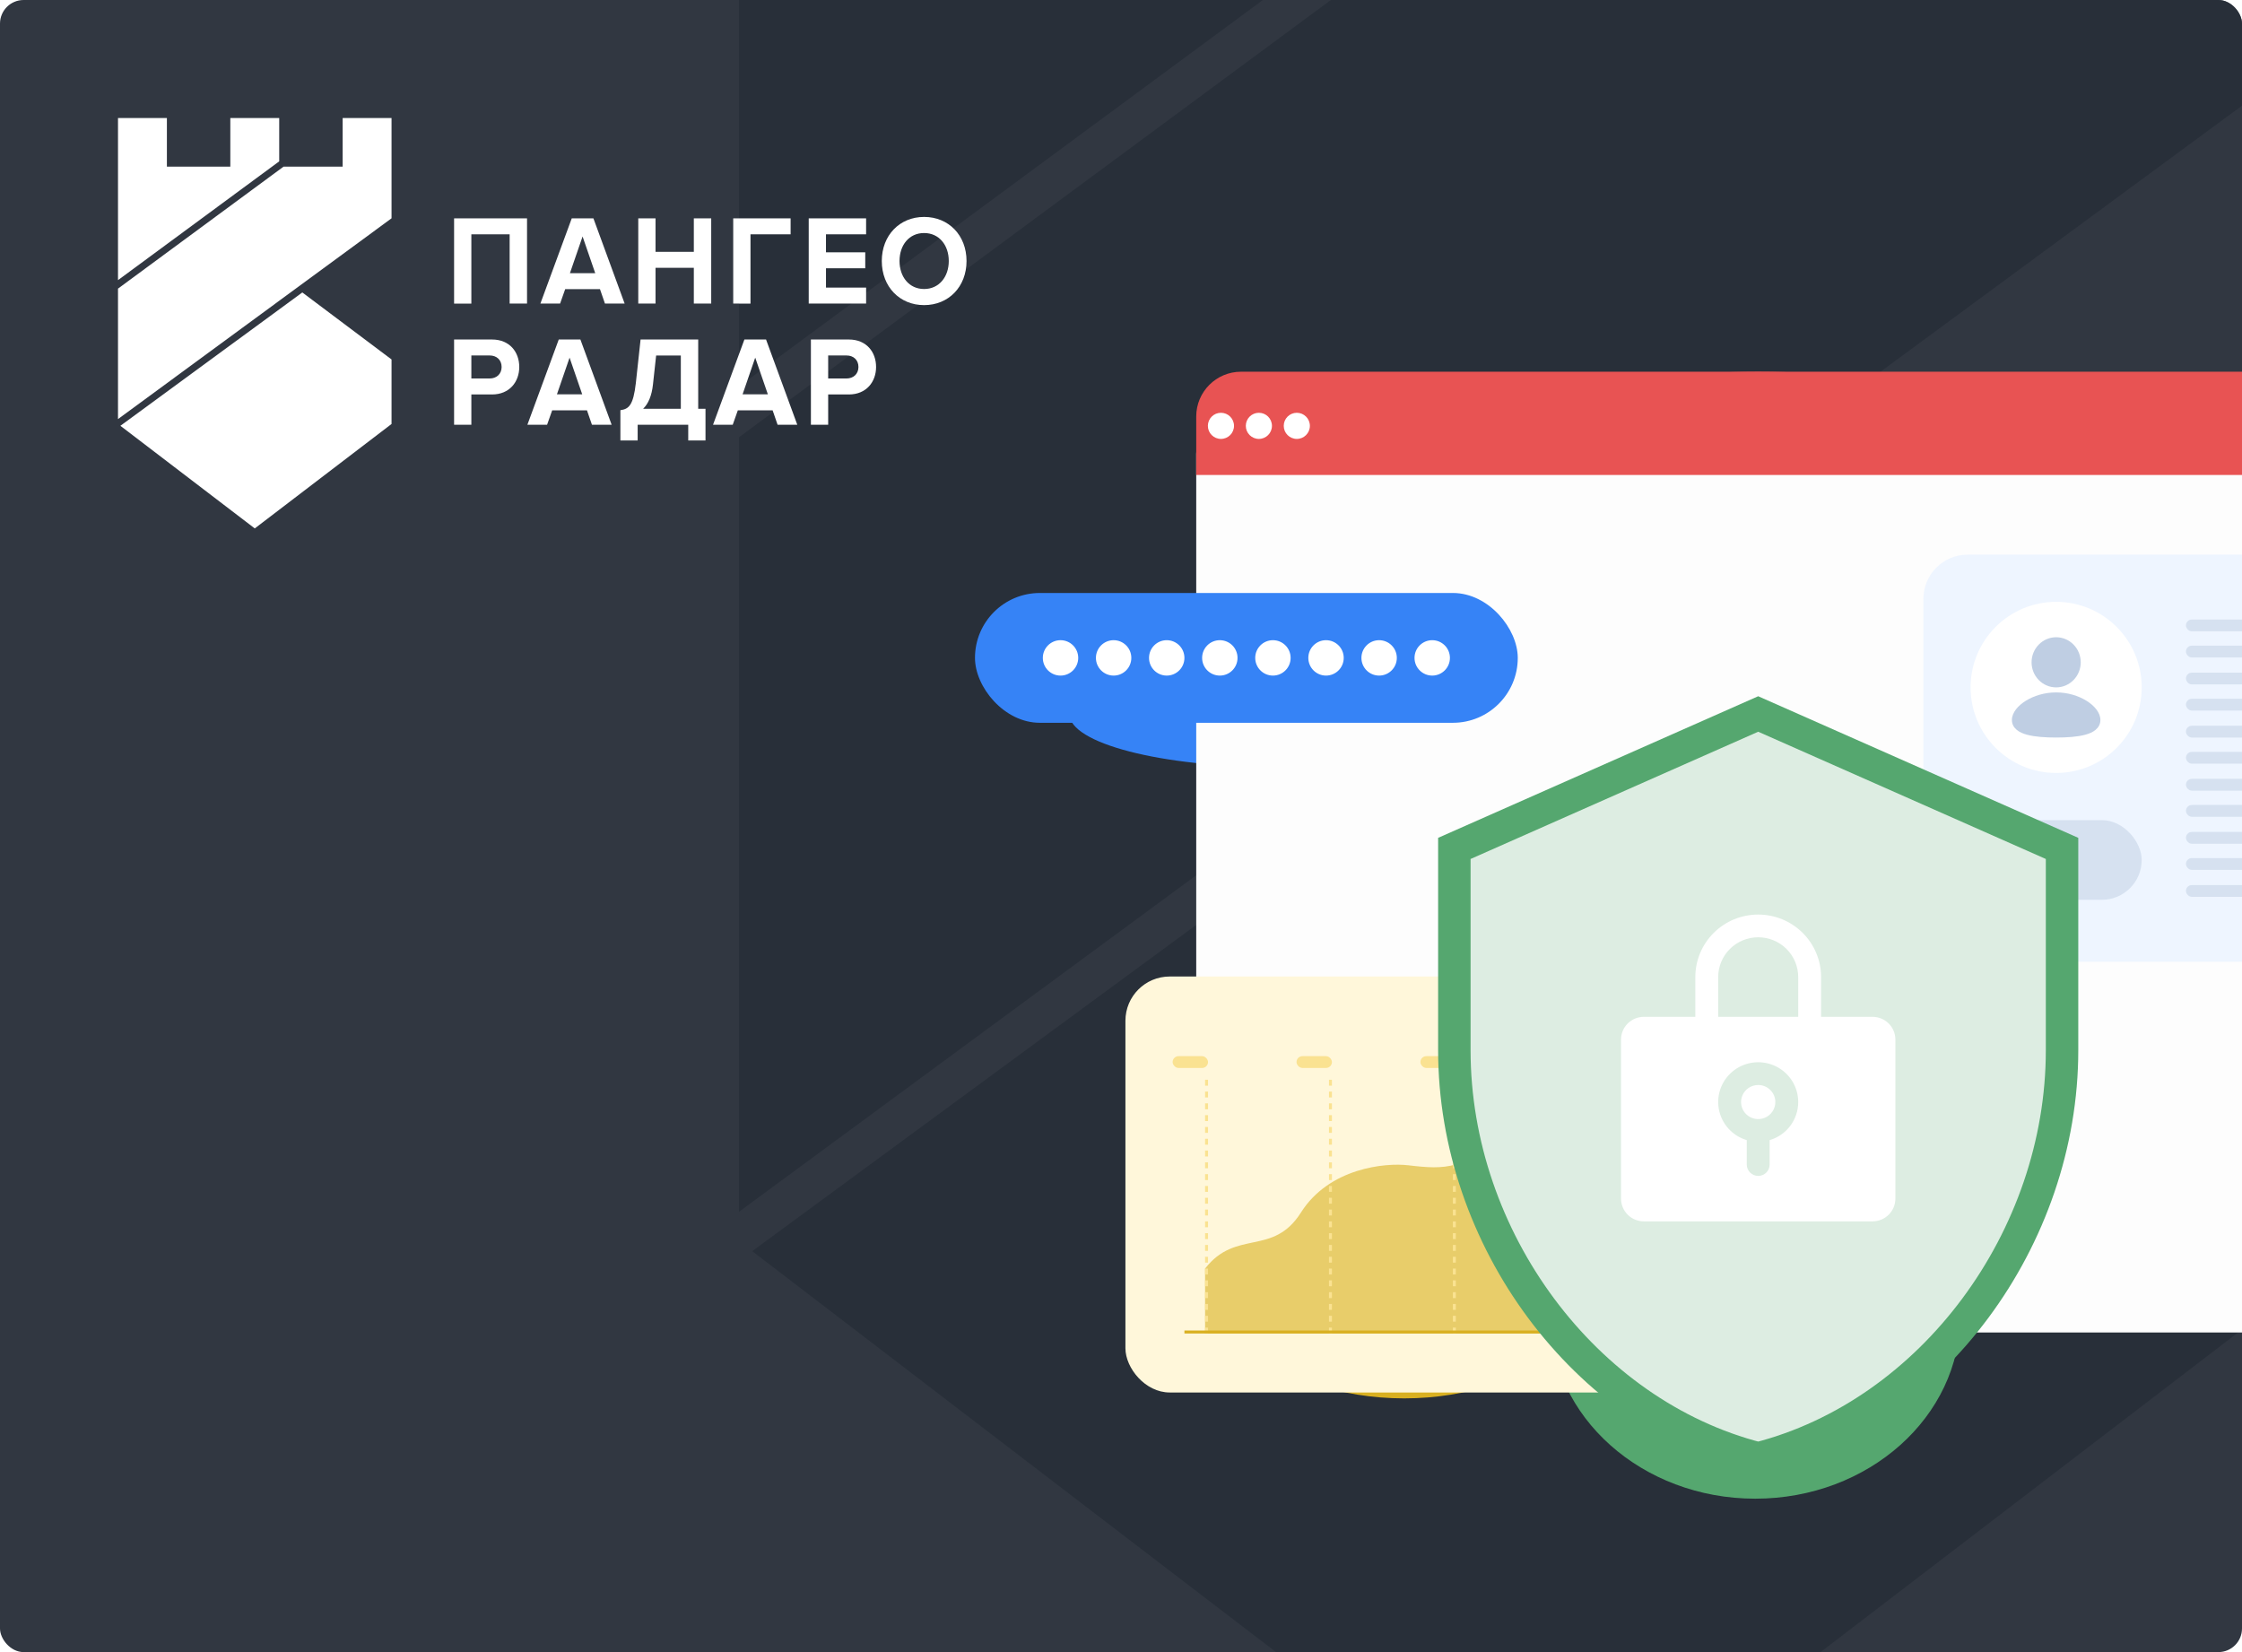
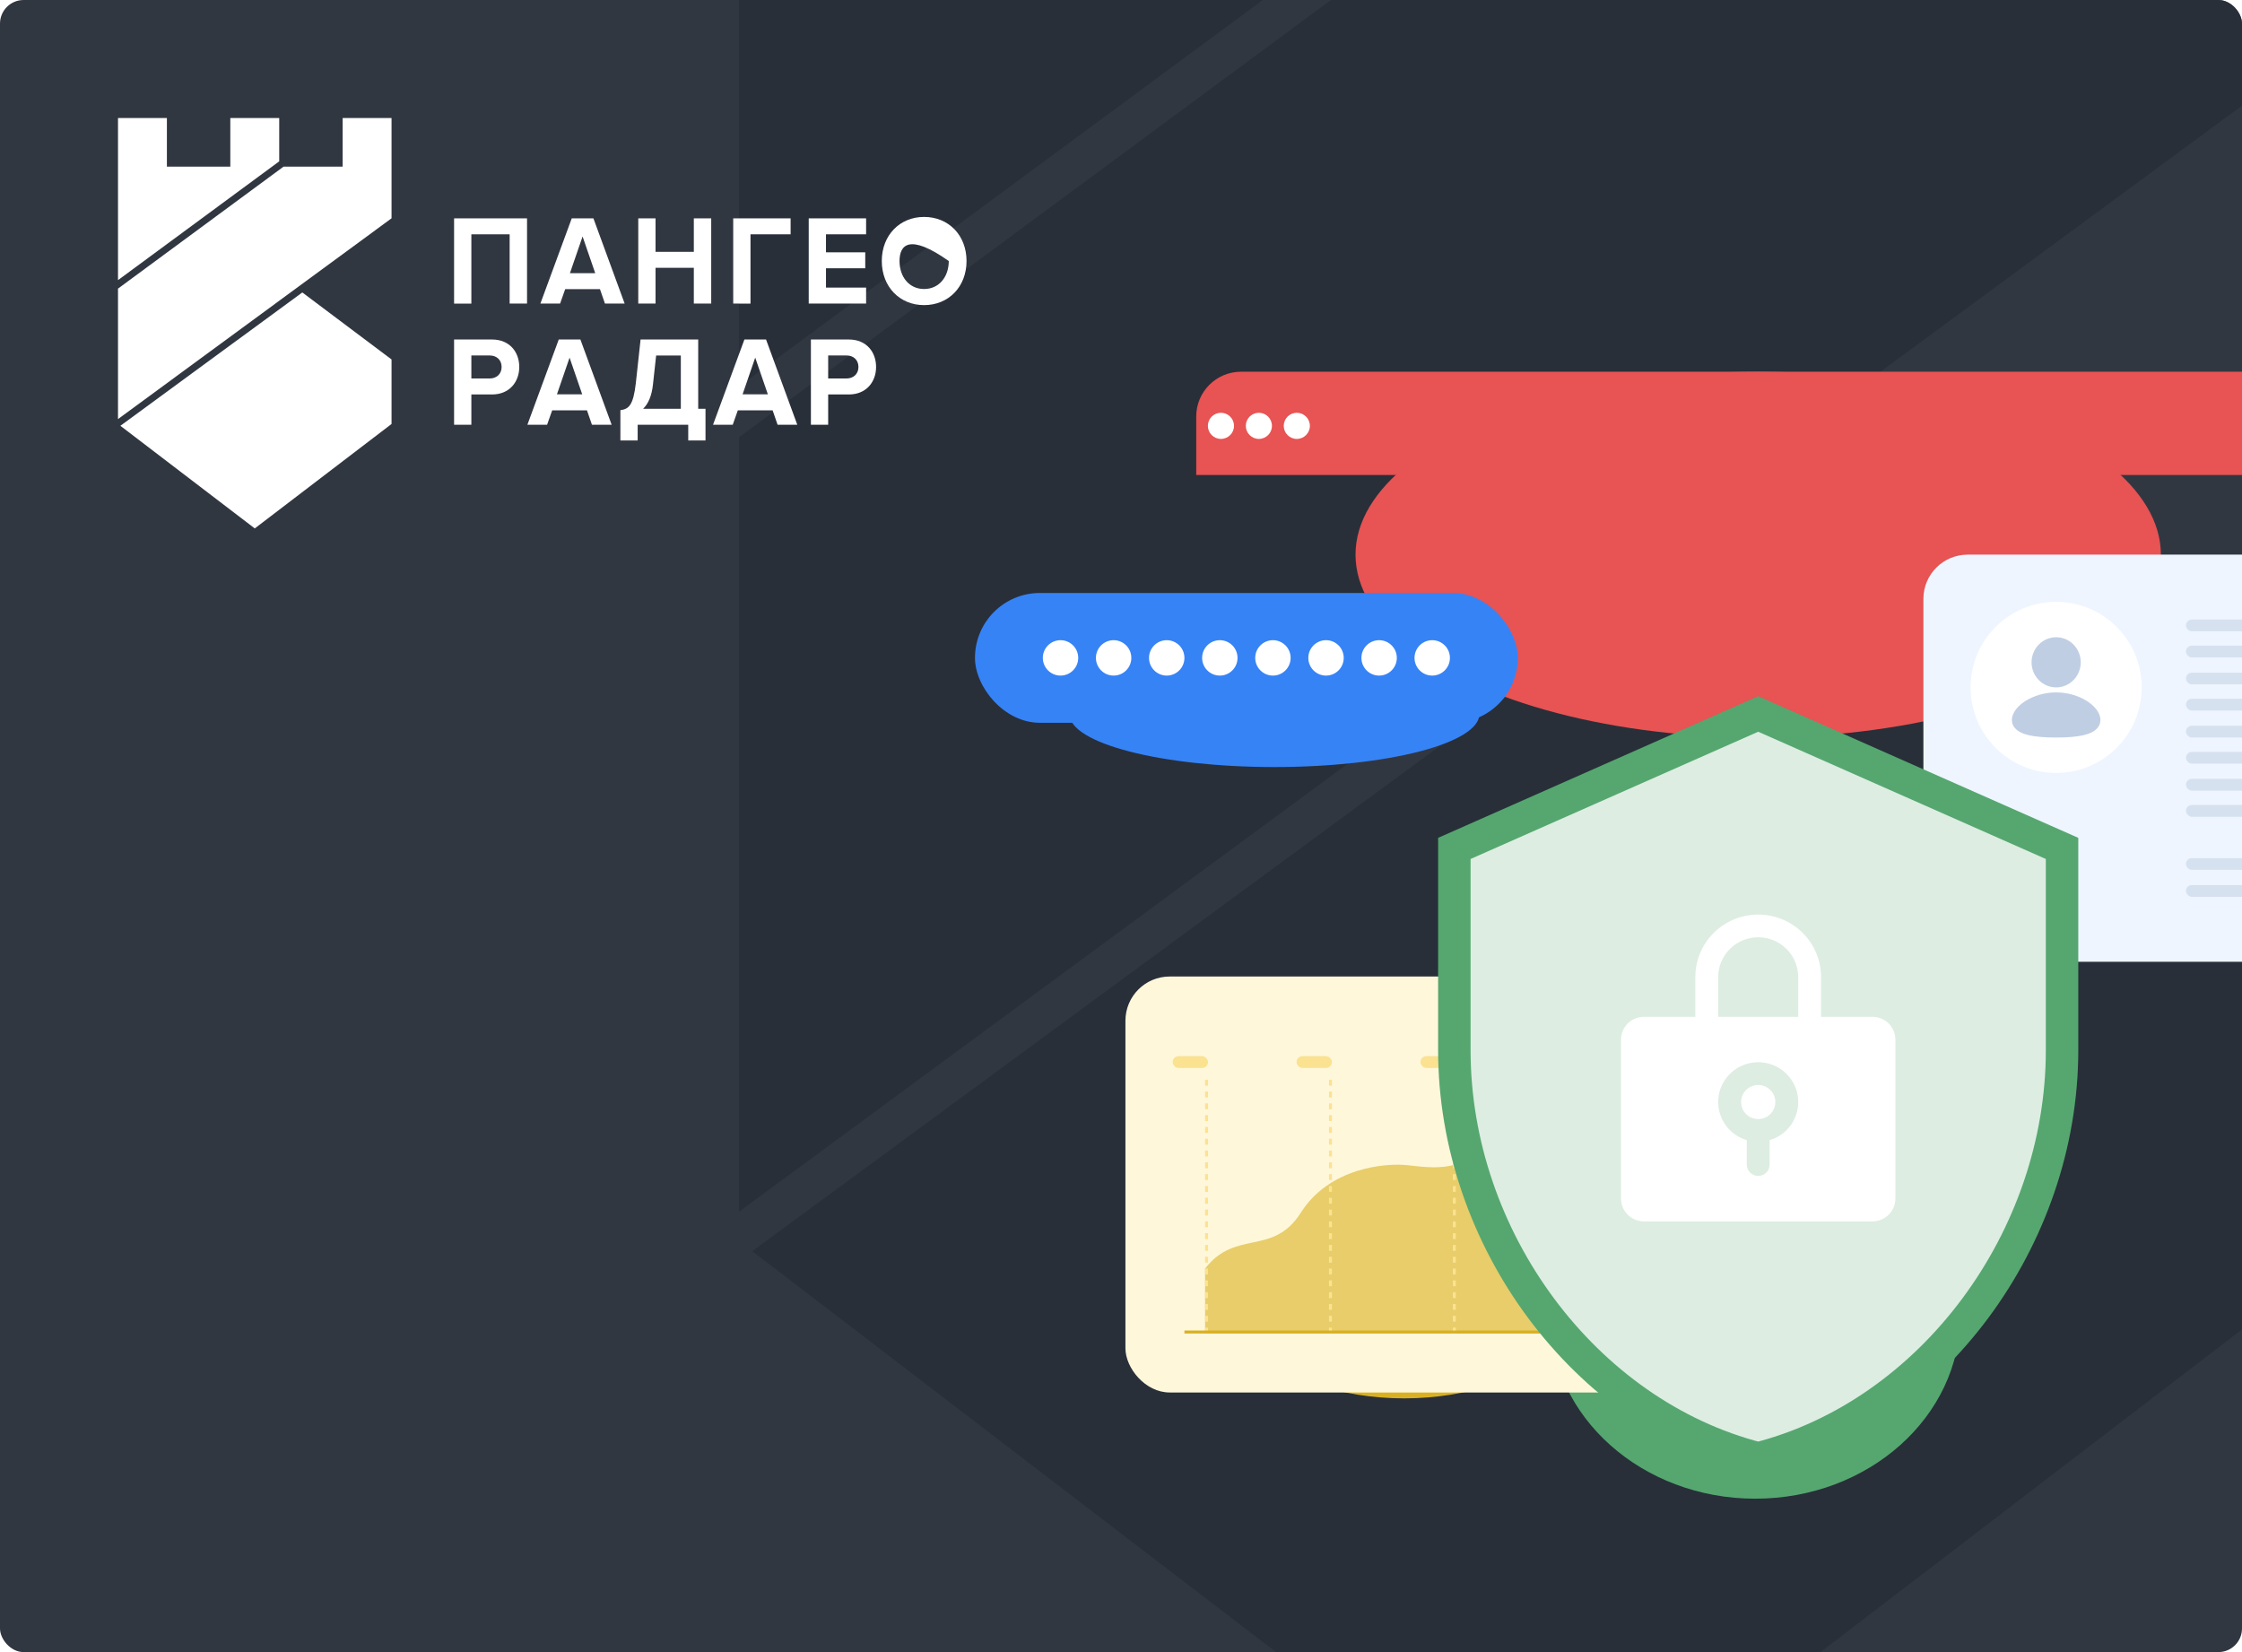
<svg xmlns="http://www.w3.org/2000/svg" width="608" height="448" viewBox="0 0 608 448" fill="none">
  <g clip-path="url(#clip0_30215_27849)">
    <rect width="608" height="448" rx="6.4" fill="#313741" />
    <path fill-rule="evenodd" clip-rule="evenodd" d="M639.6 -156.074H561.095V-77.795H466.23L200.4 118.577V328.601L639.6 5.398V-156.074ZM639.6 336.332V232.446L496.26 124.559L203.99 339.276L419.871 504.52L639.6 336.332ZM200.4 104.813V-156.074H278.977V-77.829H380.915V-156.074H459.492V-86.325L200.4 104.813Z" fill="#262D38" fill-opacity="0.8" />
    <g filter="url(#filter0_f_30215_27849)">
      <ellipse cx="476" cy="356.8" rx="55.6" ry="49.6" fill="#55A76F" />
    </g>
    <g filter="url(#filter1_f_30215_27849)">
      <ellipse cx="345.6" cy="193.6" rx="55.6" ry="14.4" fill="#3683F6" />
    </g>
    <g filter="url(#filter2_f_30215_27849)">
      <ellipse cx="380.8" cy="329.6" rx="62.8" ry="49.6" fill="#D9B021" />
    </g>
    <g filter="url(#filter3_f_30215_27849)">
      <ellipse cx="476.8" cy="150.4" rx="109.2" ry="49.6" fill="#E85353" />
    </g>
    <g clip-path="url(#clip1_30215_27849)">
      <path d="M138.208 82.322V63.536H127.825V82.325H123.143V59.204H142.924V82.322H138.208Z" fill="white" />
      <path d="M164.055 82.322L162.704 78.405H153.273L151.888 82.322H146.546L155.054 59.204H160.923L169.396 82.322H164.055ZM157.988 64.125L154.558 74.073H161.417L157.988 64.125Z" fill="white" />
      <path d="M188.157 82.322V72.615H177.772V82.322H173.089V59.204H177.772V68.287H188.157V59.204H192.871V82.322H188.157Z" fill="white" />
      <path d="M198.839 82.322V59.204H214.403V63.536H203.522V82.325L198.839 82.322Z" fill="white" />
      <path d="M219.314 82.322V59.204H234.875V63.536H223.993V68.423H234.644V72.755H223.996V77.989H234.877V82.322H219.314Z" fill="white" />
-       <path d="M239.129 70.781C239.129 63.814 243.975 58.823 250.604 58.823C257.265 58.823 262.11 63.815 262.11 70.781C262.11 77.746 257.263 82.738 250.604 82.738C243.975 82.738 239.129 77.747 239.129 70.781ZM257.295 70.781C257.295 66.448 254.657 63.191 250.602 63.191C246.547 63.191 243.941 66.449 243.941 70.781C243.941 75.079 246.545 78.371 250.602 78.371C254.659 78.371 257.295 75.078 257.295 70.781V70.781Z" fill="white" />
+       <path d="M239.129 70.781C239.129 63.814 243.975 58.823 250.604 58.823C257.265 58.823 262.11 63.815 262.11 70.781C262.11 77.746 257.263 82.738 250.604 82.738C243.975 82.738 239.129 77.747 239.129 70.781ZM257.295 70.781C246.547 63.191 243.941 66.449 243.941 70.781C243.941 75.079 246.545 78.371 250.602 78.371C254.659 78.371 257.295 75.078 257.295 70.781V70.781Z" fill="white" />
      <path d="M123.143 115.181V92.064H133.431C138.211 92.064 140.817 95.461 140.817 99.515C140.817 103.537 138.179 106.967 133.431 106.967H127.825V115.181H123.143ZM136.033 99.512C136.033 97.571 134.648 96.392 132.802 96.392H127.825V102.632H132.804C134.647 102.635 136.032 101.421 136.032 99.515L136.033 99.512Z" fill="white" />
      <path d="M160.529 115.181L159.177 111.265H149.746L148.361 115.181H143.019L151.526 92.064H157.396L165.869 115.181H160.529ZM154.461 96.985L151.032 106.933H157.891L154.461 96.985Z" fill="white" />
      <path d="M168.244 111.231C170.486 110.919 171.739 109.983 172.431 103.882L173.717 92.064H189.344V110.849H191.322V119.446H186.64V115.183H172.925V119.446H168.243L168.244 111.231ZM174.409 110.85H184.631V96.397H177.936L177.079 104.232C176.75 107.349 175.794 109.499 174.409 110.85Z" fill="white" />
      <path d="M210.873 115.181L209.521 111.265H200.09L198.705 115.181H193.364L201.871 92.064H207.741L216.213 115.181H210.873ZM204.806 96.985L201.376 106.933H208.235L204.806 96.985Z" fill="white" />
      <path d="M219.907 115.181V92.064H230.196C234.976 92.064 237.582 95.461 237.582 99.515C237.582 103.537 234.944 106.967 230.196 106.967H224.59V115.181H219.907ZM232.798 99.512C232.798 97.571 231.413 96.392 229.567 96.392H224.589V102.632H229.567C231.413 102.635 232.798 101.421 232.798 99.515V99.512Z" fill="white" />
      <path d="M106.18 114.969V97.473L81.984 79.304L32.649 115.464L69.09 143.293L106.18 114.969Z" fill="white" />
      <path d="M106.18 32.001H92.92V45.187H76.898L32 78.265V113.643L106.18 59.2V32.001Z" fill="white" />
      <path d="M32 32.001V75.965L75.719 43.755V32.001H62.46V45.187H45.259V32.001H32Z" fill="white" />
    </g>
    <g filter="url(#filter4_d_30215_27849)">
-       <rect x="324.4" y="100.8" width="350.4" height="250.4" rx="12.149" fill="#FDFDFD" />
-     </g>
+       </g>
    <path d="M324.4 112.948C324.4 106.239 329.839 100.8 336.548 100.8H665.051C671.761 100.8 677.2 106.239 677.2 112.948V128.8H324.4V112.948Z" fill="#E85353" />
    <rect x="305.2" y="264.8" width="147.2" height="112.8" rx="12" fill="#FFF7DA" />
    <path d="M429.2 361.6H326.8V344C335.2 333.2 345.2 340.8 352.8 328.8C360.457 316.71 375.646 315.237 382 316C392 317.2 397.6 317.2 408 306.8C416.32 298.48 424.933 296.8 429.2 296V361.6Z" fill="#D9B021" fill-opacity="0.6" />
    <line x1="327.2" y1="361.6" x2="327.2" y2="292" stroke="#FAE291" stroke-width="0.8" stroke-dasharray="1.6 1.6" />
    <line x1="360.8" y1="361.6" x2="360.8" y2="292" stroke="#FAE291" stroke-width="0.8" stroke-dasharray="1.6 1.6" />
    <line x1="394.4" y1="361.6" x2="394.4" y2="292" stroke="#FAE291" stroke-width="0.8" stroke-dasharray="1.6 1.6" />
    <line x1="428.8" y1="361.6" x2="428.8" y2="292" stroke="#FAE291" stroke-width="0.8" stroke-dasharray="1.6 1.6" />
    <rect x="318" y="286.4" width="9.6" height="3.2" rx="1.6" fill="#FAE291" />
    <rect x="351.6" y="286.4" width="9.6" height="3.2" rx="1.6" fill="#FAE291" />
    <rect x="385.2" y="286.4" width="9.6" height="3.2" rx="1.6" fill="#FAE291" />
    <line x1="321.2" y1="361.2" x2="434.8" y2="361.2" stroke="#D9B021" stroke-width="0.8" />
    <rect x="521.6" y="150.4" width="147.2" height="110.4" rx="12" fill="#EEF5FF" />
    <circle cx="557.6" cy="186.4" r="23.2" fill="white" />
    <path d="M557.6 187.76C560.795 187.76 563.7 188.704 565.837 190.032C566.904 190.699 567.816 191.481 568.475 192.331C569.123 193.169 569.6 194.169 569.6 195.24C569.6 196.389 569.052 197.295 568.263 197.941C567.516 198.553 566.531 198.958 565.484 199.241C563.38 199.808 560.572 200 557.6 200C554.628 200 551.82 199.809 549.716 199.241C548.669 198.958 547.684 198.553 546.937 197.941C546.147 197.293 545.6 196.389 545.6 195.24C545.6 194.169 546.077 193.169 546.725 192.331C547.384 191.481 548.295 190.699 549.363 190.032C551.5 188.704 554.407 187.76 557.6 187.76ZM557.6 172.8C559.368 172.8 561.064 173.516 562.314 174.791C563.564 176.067 564.267 177.796 564.267 179.6C564.267 181.403 563.564 183.133 562.314 184.408C561.064 185.683 559.368 186.4 557.6 186.4C555.832 186.4 554.136 185.683 552.886 184.408C551.636 183.133 550.933 181.403 550.933 179.6C550.933 177.796 551.636 176.067 552.886 174.791C554.136 173.516 555.832 172.8 557.6 172.8Z" fill="#BFCEE3" />
-     <rect x="534.4" y="222.4" width="46.4" height="21.6" rx="10.8" fill="#BFCEE3" fill-opacity="0.5" />
    <rect x="592.8" y="168" width="43.532" height="3.2" rx="1.6" fill="#BFCEE3" fill-opacity="0.5" />
    <rect x="592.8" y="182.4" width="43.532" height="3.2" rx="1.6" fill="#BFCEE3" fill-opacity="0.5" />
    <rect x="592.8" y="196.8" width="43.532" height="3.2" rx="1.6" fill="#BFCEE3" fill-opacity="0.5" />
    <rect x="592.8" y="211.2" width="43.532" height="3.2" rx="1.6" fill="#BFCEE3" fill-opacity="0.5" />
-     <rect x="592.8" y="225.6" width="43.532" height="3.2" rx="1.6" fill="#BFCEE3" fill-opacity="0.5" />
    <rect x="592.8" y="240" width="43.532" height="3.2" rx="1.6" fill="#BFCEE3" fill-opacity="0.5" />
    <rect x="592.8" y="175.086" width="64.792" height="3.2" rx="1.6" fill="#BFCEE3" fill-opacity="0.5" />
    <rect x="592.8" y="189.487" width="64.792" height="3.2" rx="1.6" fill="#BFCEE3" fill-opacity="0.5" />
    <rect x="592.8" y="203.887" width="64.792" height="3.2" rx="1.6" fill="#BFCEE3" fill-opacity="0.5" />
    <rect x="592.8" y="218.287" width="64.792" height="3.2" rx="1.6" fill="#BFCEE3" fill-opacity="0.5" />
    <rect x="592.8" y="232.687" width="64.792" height="3.2" rx="1.6" fill="#BFCEE3" fill-opacity="0.5" />
    <circle cx="331.104" cy="115.479" r="3.543" fill="white" />
    <circle cx="341.391" cy="115.479" r="3.543" fill="white" />
    <circle cx="351.678" cy="115.479" r="3.543" fill="white" />
    <rect x="264.4" y="160.8" width="147.199" height="35.2" rx="17.6" fill="#3683F6" />
    <ellipse cx="287.6" cy="178.4" rx="4.8" ry="4.8" fill="white" />
    <ellipse cx="302" cy="178.4" rx="4.8" ry="4.8" fill="white" />
    <ellipse cx="316.4" cy="178.4" rx="4.8" ry="4.8" fill="white" />
    <ellipse cx="330.8" cy="178.4" rx="4.8" ry="4.8" fill="white" />
    <ellipse cx="345.2" cy="178.4" rx="4.8" ry="4.8" fill="white" />
    <ellipse cx="359.6" cy="178.4" rx="4.8" ry="4.8" fill="white" />
    <ellipse cx="373.999" cy="178.4" rx="4.8" ry="4.8" fill="white" />
    <ellipse cx="388.399" cy="178.4" rx="4.8" ry="4.8" fill="white" />
    <path d="M394.4 284.8V230.065L476.8 193.611L559.2 230.065V284.8C559.2 335.845 523.913 383.448 476.8 395.465C429.687 383.448 394.4 335.845 394.4 284.8Z" fill="#55A76F" />
    <path d="M394.4 284.8V230.065L476.8 193.611L559.2 230.065V284.8C559.2 335.845 523.913 383.448 476.8 395.465C429.687 383.448 394.4 335.845 394.4 284.8Z" fill="white" fill-opacity="0.8" style="mix-blend-mode:soft-light" />
    <path d="M394.4 284.8V230.065L476.8 193.611L559.2 230.065V284.8C559.2 335.845 523.913 383.448 476.8 395.465C429.687 383.448 394.4 335.845 394.4 284.8Z" stroke="#55A76F" stroke-width="8.8" />
    <g filter="url(#filter5_d_30215_27849)">
      <path d="M481.45 294.045C481.45 294.959 481.177 295.852 480.666 296.613C480.155 297.373 479.429 297.965 478.58 298.315C477.73 298.665 476.795 298.756 475.893 298.578C474.991 298.4 474.162 297.959 473.512 297.313C472.862 296.667 472.419 295.843 472.239 294.946C472.06 294.05 472.152 293.12 472.504 292.276C472.856 291.431 473.452 290.709 474.217 290.201C474.981 289.694 475.88 289.422 476.8 289.422C478.033 289.422 479.216 289.909 480.088 290.776C480.96 291.643 481.45 292.819 481.45 294.045ZM514 277.096V320.237C514 321.872 513.347 323.439 512.184 324.595C511.021 325.751 509.444 326.4 507.8 326.4H445.8C444.156 326.4 442.579 325.751 441.416 324.595C440.253 323.439 439.6 321.872 439.6 320.237V277.096C439.6 275.462 440.253 273.894 441.416 272.739C442.579 271.583 444.156 270.934 445.8 270.934H459.75V260.148C459.75 255.653 461.546 251.343 464.744 248.164C467.941 244.986 472.278 243.2 476.8 243.2C481.322 243.2 485.659 244.986 488.856 248.164C492.054 251.343 493.85 255.653 493.85 260.148V270.934H507.8C509.444 270.934 511.021 271.583 512.184 272.739C513.347 273.894 514 275.462 514 277.096ZM487.65 294.045C487.652 292.044 487.095 290.082 486.04 288.378C484.985 286.674 483.473 285.296 481.675 284.397C479.877 283.498 477.863 283.114 475.858 283.288C473.853 283.461 471.936 284.186 470.321 285.381C468.707 286.576 467.458 288.193 466.716 290.053C465.973 291.912 465.765 293.941 466.116 295.911C466.467 297.881 467.362 299.715 468.701 301.209C470.04 302.702 471.771 303.796 473.7 304.368V310.993C473.7 311.81 474.027 312.594 474.608 313.172C475.189 313.75 475.978 314.074 476.8 314.074C477.622 314.074 478.411 313.75 478.992 313.172C479.573 312.594 479.9 311.81 479.9 310.993V304.368C482.14 303.71 484.106 302.349 485.503 300.488C486.9 298.627 487.654 296.367 487.65 294.045ZM487.65 260.148C487.65 257.288 486.507 254.545 484.472 252.522C482.437 250.499 479.678 249.363 476.8 249.363C473.922 249.363 471.163 250.499 469.128 252.522C467.093 254.545 465.95 257.288 465.95 260.148V270.934H487.65V260.148Z" fill="white" />
    </g>
  </g>
  <defs>
    <filter id="filter0_f_30215_27849" x="382" y="268.8" width="188" height="176" filterUnits="userSpaceOnUse" color-interpolation-filters="sRGB">
      <feFlood flood-opacity="0" result="BackgroundImageFix" />
      <feBlend mode="normal" in="SourceGraphic" in2="BackgroundImageFix" result="shape" />
      <feGaussianBlur stdDeviation="19.2" result="effect1_foregroundBlur_30215_27849" />
    </filter>
    <filter id="filter1_f_30215_27849" x="251.6" y="140.8" width="188" height="105.6" filterUnits="userSpaceOnUse" color-interpolation-filters="sRGB">
      <feFlood flood-opacity="0" result="BackgroundImageFix" />
      <feBlend mode="normal" in="SourceGraphic" in2="BackgroundImageFix" result="shape" />
      <feGaussianBlur stdDeviation="19.2" result="effect1_foregroundBlur_30215_27849" />
    </filter>
    <filter id="filter2_f_30215_27849" x="279.6" y="241.6" width="202.4" height="176" filterUnits="userSpaceOnUse" color-interpolation-filters="sRGB">
      <feFlood flood-opacity="0" result="BackgroundImageFix" />
      <feBlend mode="normal" in="SourceGraphic" in2="BackgroundImageFix" result="shape" />
      <feGaussianBlur stdDeviation="19.2" result="effect1_foregroundBlur_30215_27849" />
    </filter>
    <filter id="filter3_f_30215_27849" x="329.2" y="62.4" width="295.2" height="176" filterUnits="userSpaceOnUse" color-interpolation-filters="sRGB">
      <feFlood flood-opacity="0" result="BackgroundImageFix" />
      <feBlend mode="normal" in="SourceGraphic" in2="BackgroundImageFix" result="shape" />
      <feGaussianBlur stdDeviation="19.2" result="effect1_foregroundBlur_30215_27849" />
    </filter>
    <filter id="filter4_d_30215_27849" x="294.028" y="80.552" width="411.143" height="311.143" filterUnits="userSpaceOnUse" color-interpolation-filters="sRGB">
      <feFlood flood-opacity="0" result="BackgroundImageFix" />
      <feColorMatrix in="SourceAlpha" type="matrix" values="0 0 0 0 0 0 0 0 0 0 0 0 0 0 0 0 0 0 127 0" result="hardAlpha" />
      <feOffset dy="10.124" />
      <feGaussianBlur stdDeviation="15.186" />
      <feComposite in2="hardAlpha" operator="out" />
      <feColorMatrix type="matrix" values="0 0 0 0 0 0 0 0 0 0 0 0 0 0 0 0 0 0 0.2 0" />
      <feBlend mode="normal" in2="BackgroundImageFix" result="effect1_dropShadow_30215_27849" />
      <feBlend mode="normal" in="SourceGraphic" in2="effect1_dropShadow_30215_27849" result="shape" />
    </filter>
    <filter id="filter5_d_30215_27849" x="439.6" y="243.2" width="74.4" height="88" filterUnits="userSpaceOnUse" color-interpolation-filters="sRGB">
      <feFlood flood-opacity="0" result="BackgroundImageFix" />
      <feColorMatrix in="SourceAlpha" type="matrix" values="0 0 0 0 0 0 0 0 0 0 0 0 0 0 0 0 0 0 127 0" result="hardAlpha" />
      <feOffset dy="4.8" />
      <feComposite in2="hardAlpha" operator="out" />
      <feColorMatrix type="matrix" values="0 0 0 0 0.412 0 0 0 0 0.754 0 0 0 0 0.54 0 0 0 1 0" />
      <feBlend mode="normal" in2="BackgroundImageFix" result="effect1_dropShadow_30215_27849" />
      <feBlend mode="normal" in="SourceGraphic" in2="effect1_dropShadow_30215_27849" result="shape" />
    </filter>
    <clipPath id="clip0_30215_27849">
      <rect width="608" height="448" rx="6.4" fill="white" />
    </clipPath>
    <clipPath id="clip1_30215_27849">
      <rect width="230.4" height="112" fill="white" transform="translate(32 32)" />
    </clipPath>
  </defs>
</svg>